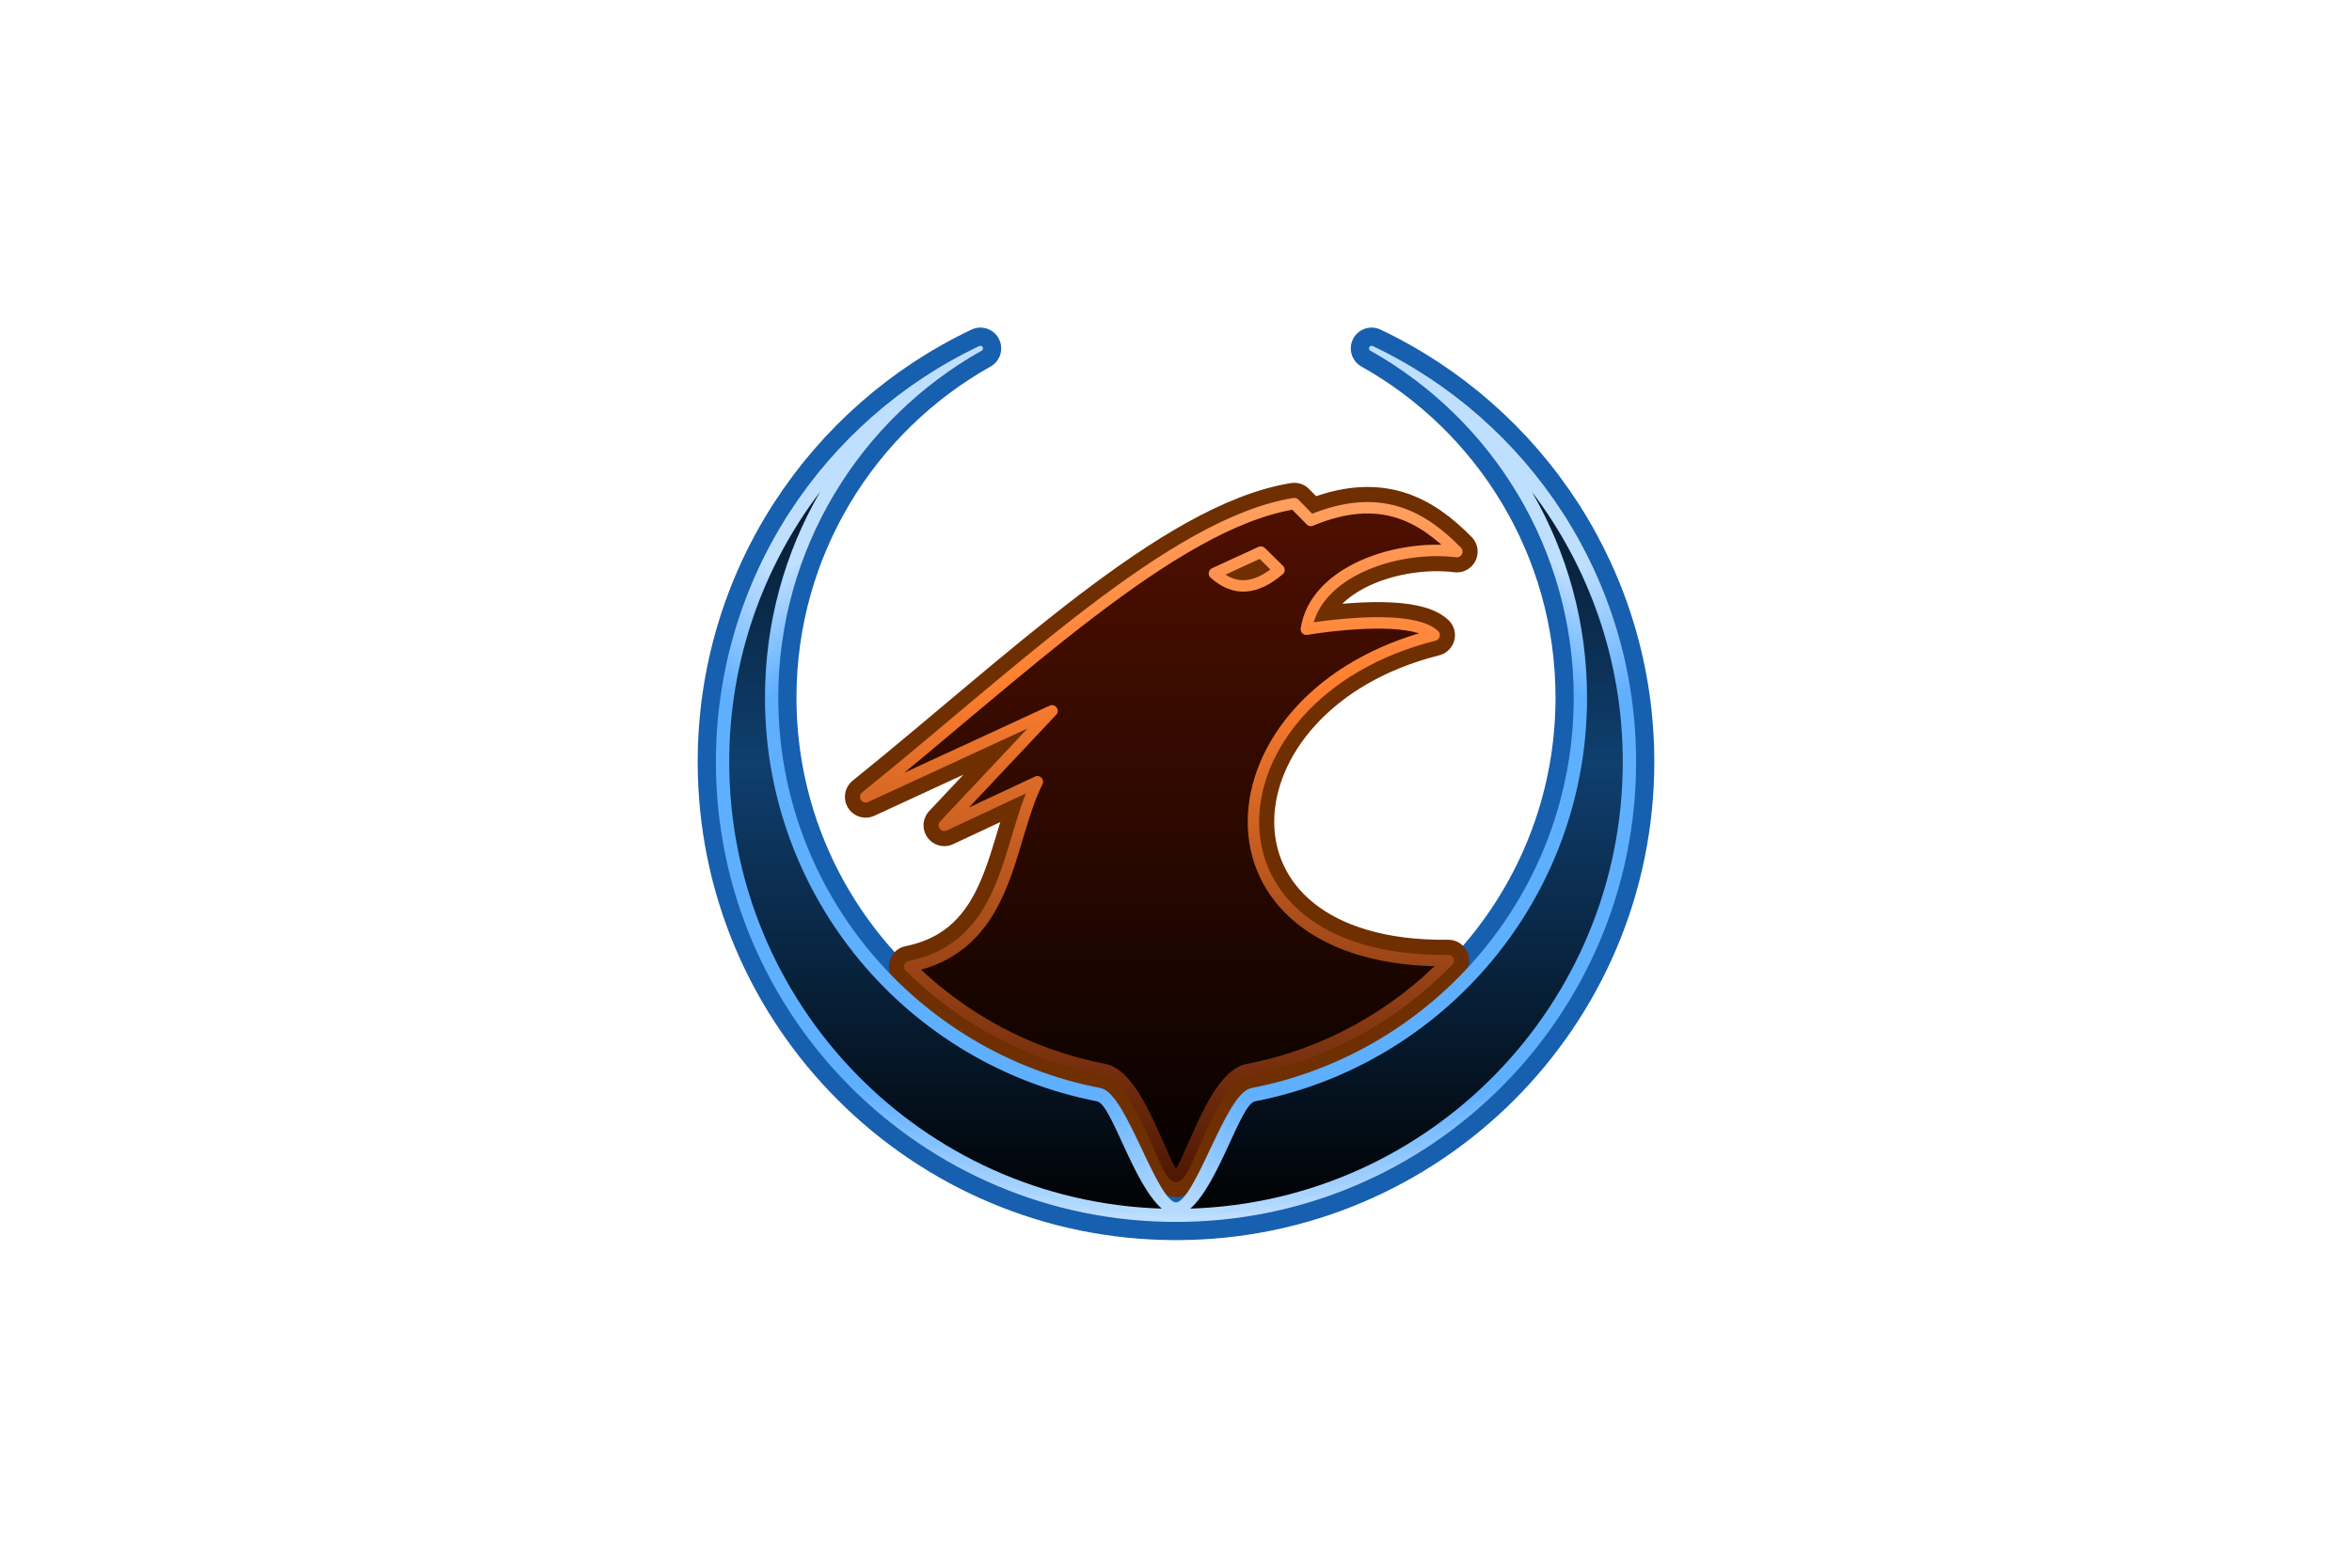
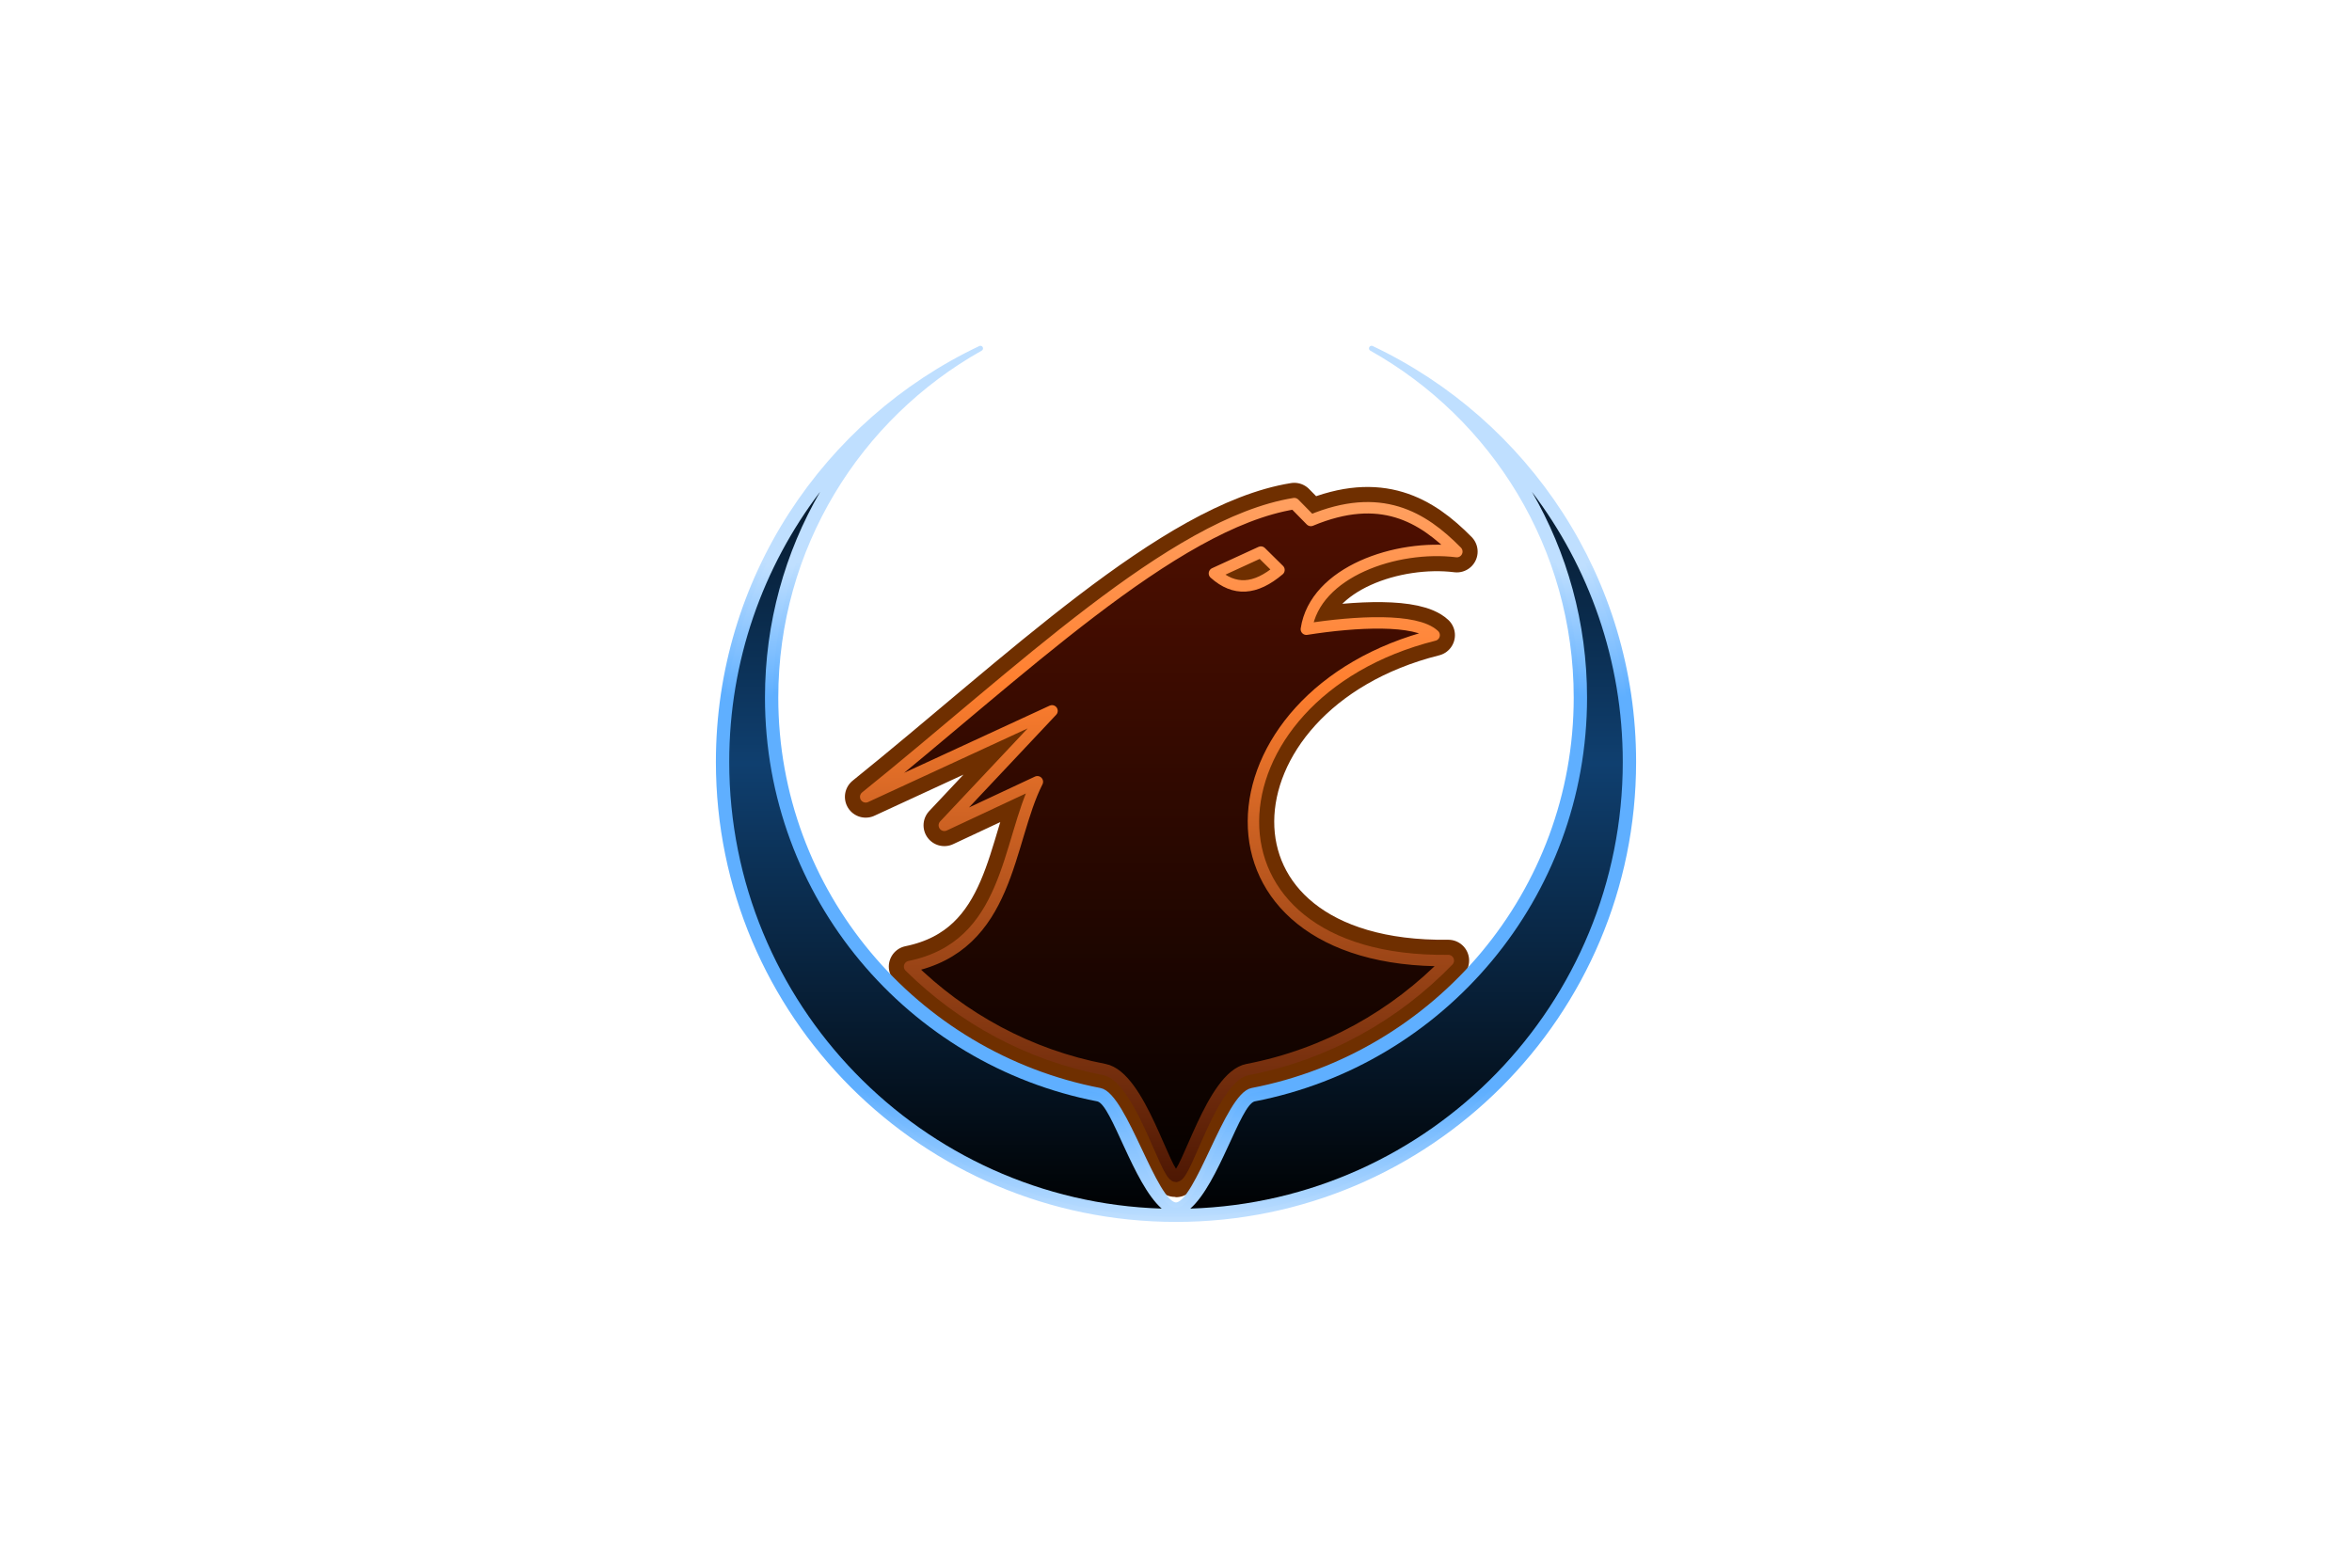
<svg xmlns="http://www.w3.org/2000/svg" xmlns:xlink="http://www.w3.org/1999/xlink" height="800" width="1200" version="1.0" viewBox="-7.92 -12.567 68.64 75.4">
  <defs>
    <linearGradient id="c">
      <stop offset="0" />
      <stop offset=".5" stop-color="#0f3f6f" />
      <stop offset="1" />
    </linearGradient>
    <linearGradient id="a">
      <stop offset="0" />
      <stop offset="1" stop-color="#4f0f00" />
    </linearGradient>
    <linearGradient id="b">
      <stop offset="0" stop-color="#3f0f00" />
      <stop offset=".75" stop-color="#ff7f2f" />
      <stop offset="1" stop-color="#ff9f5f" />
    </linearGradient>
    <linearGradient id="d">
      <stop offset="0" stop-color="#bfdfff" />
      <stop offset=".2" stop-color="#5fafff" />
      <stop offset=".8" stop-color="#5fafff" />
      <stop offset="1" stop-color="#bfdfff" />
    </linearGradient>
    <linearGradient gradientTransform="translate(-152 -64) scale(.172)" gradientUnits="userSpaceOnUse" y2="440" x2="1024" y1="640" x1="1024" id="g" xlink:href="#a" />
    <linearGradient gradientTransform="translate(-152 -64) scale(.172)" gradientUnits="userSpaceOnUse" y2="440" x2="1024" y1="640" x1="1024" id="h" xlink:href="#b" />
    <linearGradient gradientTransform="translate(-152 -64) scale(.172)" y2="384" x2="1024" y1="640" x1="1024" gradientUnits="userSpaceOnUse" id="k" xlink:href="#c" />
    <linearGradient y2="1480" x2="1024" y1="1664" x1="1024" gradientTransform="translate(-152 -240) scale(.172)" gradientUnits="userSpaceOnUse" id="i" xlink:href="#d" />
    <linearGradient gradientUnits="userSpaceOnUse" y2="14.375" x2="24" y1="46" x1="24" id="j" xlink:href="#d" />
    <filter color-interpolation-filters="sRGB" id="e">
      <feGaussianBlur stdDeviation=".794" />
    </filter>
    <filter color-interpolation-filters="sRGB" id="f">
      <feGaussianBlur stdDeviation=".805" />
    </filter>
  </defs>
-   <path d="M14.595 4.111C7.153 7.639 2 15.221 2 24c0 12.144 9.856 22 22 22s22-9.856 22-22c0-8.779-5.153-16.361-12.595-19.889C39.279 7.408 43.25 13.695 43.25 20.906c0 9.375-6.714 17.19-15.592 18.901-1.185.228-2.626 5.505-3.658 5.505-1.031 0-2.473-5.277-3.658-5.505C11.464 38.097 4.75 30.281 4.75 20.906c0-7.211 3.971-13.498 9.845-16.795z" fill="#174f8f" stroke="#175faf" stroke-width="2" stroke-linejoin="round" filter="url(#e)" transform="translate(2.4 .078)" />
  <path d="M29.688 11.577c-5.844.943-13.322 8.241-20.609 14.104l8.959-4.136-5.178 5.505 4.474-2.095c-1.469 2.895-1.311 7.902-6.144 8.889 2.517 2.491 5.751 4.259 9.367 4.952 1.724.328 2.927 5.14 3.443 5.14.516 0 1.719-4.812 3.443-5.14 3.755-.72 7.097-2.599 9.652-5.242-12.786.16-11.978-12.813-.682-15.651-.871-.812-3.771-.66-6.144-.285.414-2.766 4.336-4.091 7.235-3.733-1.657-1.681-3.674-2.895-7.02-1.498zm-1.606 2.331l.87.859c-1.136.962-2.145 1.026-3.104.167z" fill="#5f1f00" stroke="#6f2f00" stroke-width="2" stroke-linejoin="round" filter="url(#f)" transform="translate(2.4 .078)" />
  <path d="M29.688 11.577c-5.844.943-13.322 8.241-20.609 14.104l8.959-4.136-5.178 5.505 4.474-2.095c-1.469 2.895-1.311 7.902-6.144 8.889 2.517 2.491 5.751 4.259 9.367 4.952 1.724.328 2.927 5.14 3.443 5.14.516 0 1.719-4.812 3.443-5.14 3.755-.72 7.097-2.599 9.652-5.242-12.786.16-11.978-12.813-.682-15.651-.871-.812-3.771-.66-6.144-.285.414-2.766 4.336-4.091 7.235-3.733-1.657-1.681-3.674-2.895-7.02-1.498zm-1.606 2.331l.87.859c-1.136.962-2.145 1.026-3.104.167z" fill="url(#g)" fill-rule="evenodd" stroke="url(#h)" stroke-width=".55" stroke-linejoin="round" transform="translate(2.4 .078)" />
  <path d="M14.595 4.111C7.153 7.639 2 15.221 2 24c0 12.144 9.856 22 22 22s22-9.856 22-22c0-8.779-5.153-16.361-12.595-19.889C39.279 7.408 43.25 13.695 43.25 20.906c0 9.375-6.714 17.19-15.592 18.901-1.185.228-2.626 5.505-3.658 5.505-1.031 0-2.473-5.277-3.658-5.505C11.464 38.097 4.75 30.281 4.75 20.906c0-7.211 3.971-13.498 9.845-16.795z" fill="url(#i)" stroke="url(#j)" stroke-width=".25" stroke-linejoin="round" transform="translate(2.4 .078)" />
  <path d="M6.888 11.007C4.144 14.615 2.516 19.118 2.516 24c0 11.635 9.25 21.121 20.797 21.484-1.375-1.203-2.406-4.984-3.094-5.156-9.115-1.758-15.984-9.793-15.984-19.422 0-3.606.966-6.989 2.653-9.899zm34.225 0c1.687 2.91 2.653 6.293 2.653 9.899 0 9.629-6.869 17.663-15.984 19.422-.688.172-1.719 3.953-3.094 5.156C36.234 45.121 45.484 35.635 45.484 24c0-4.882-1.629-9.385-4.372-12.993z" fill="url(#k)" transform="translate(2.4 .078)" />
</svg>